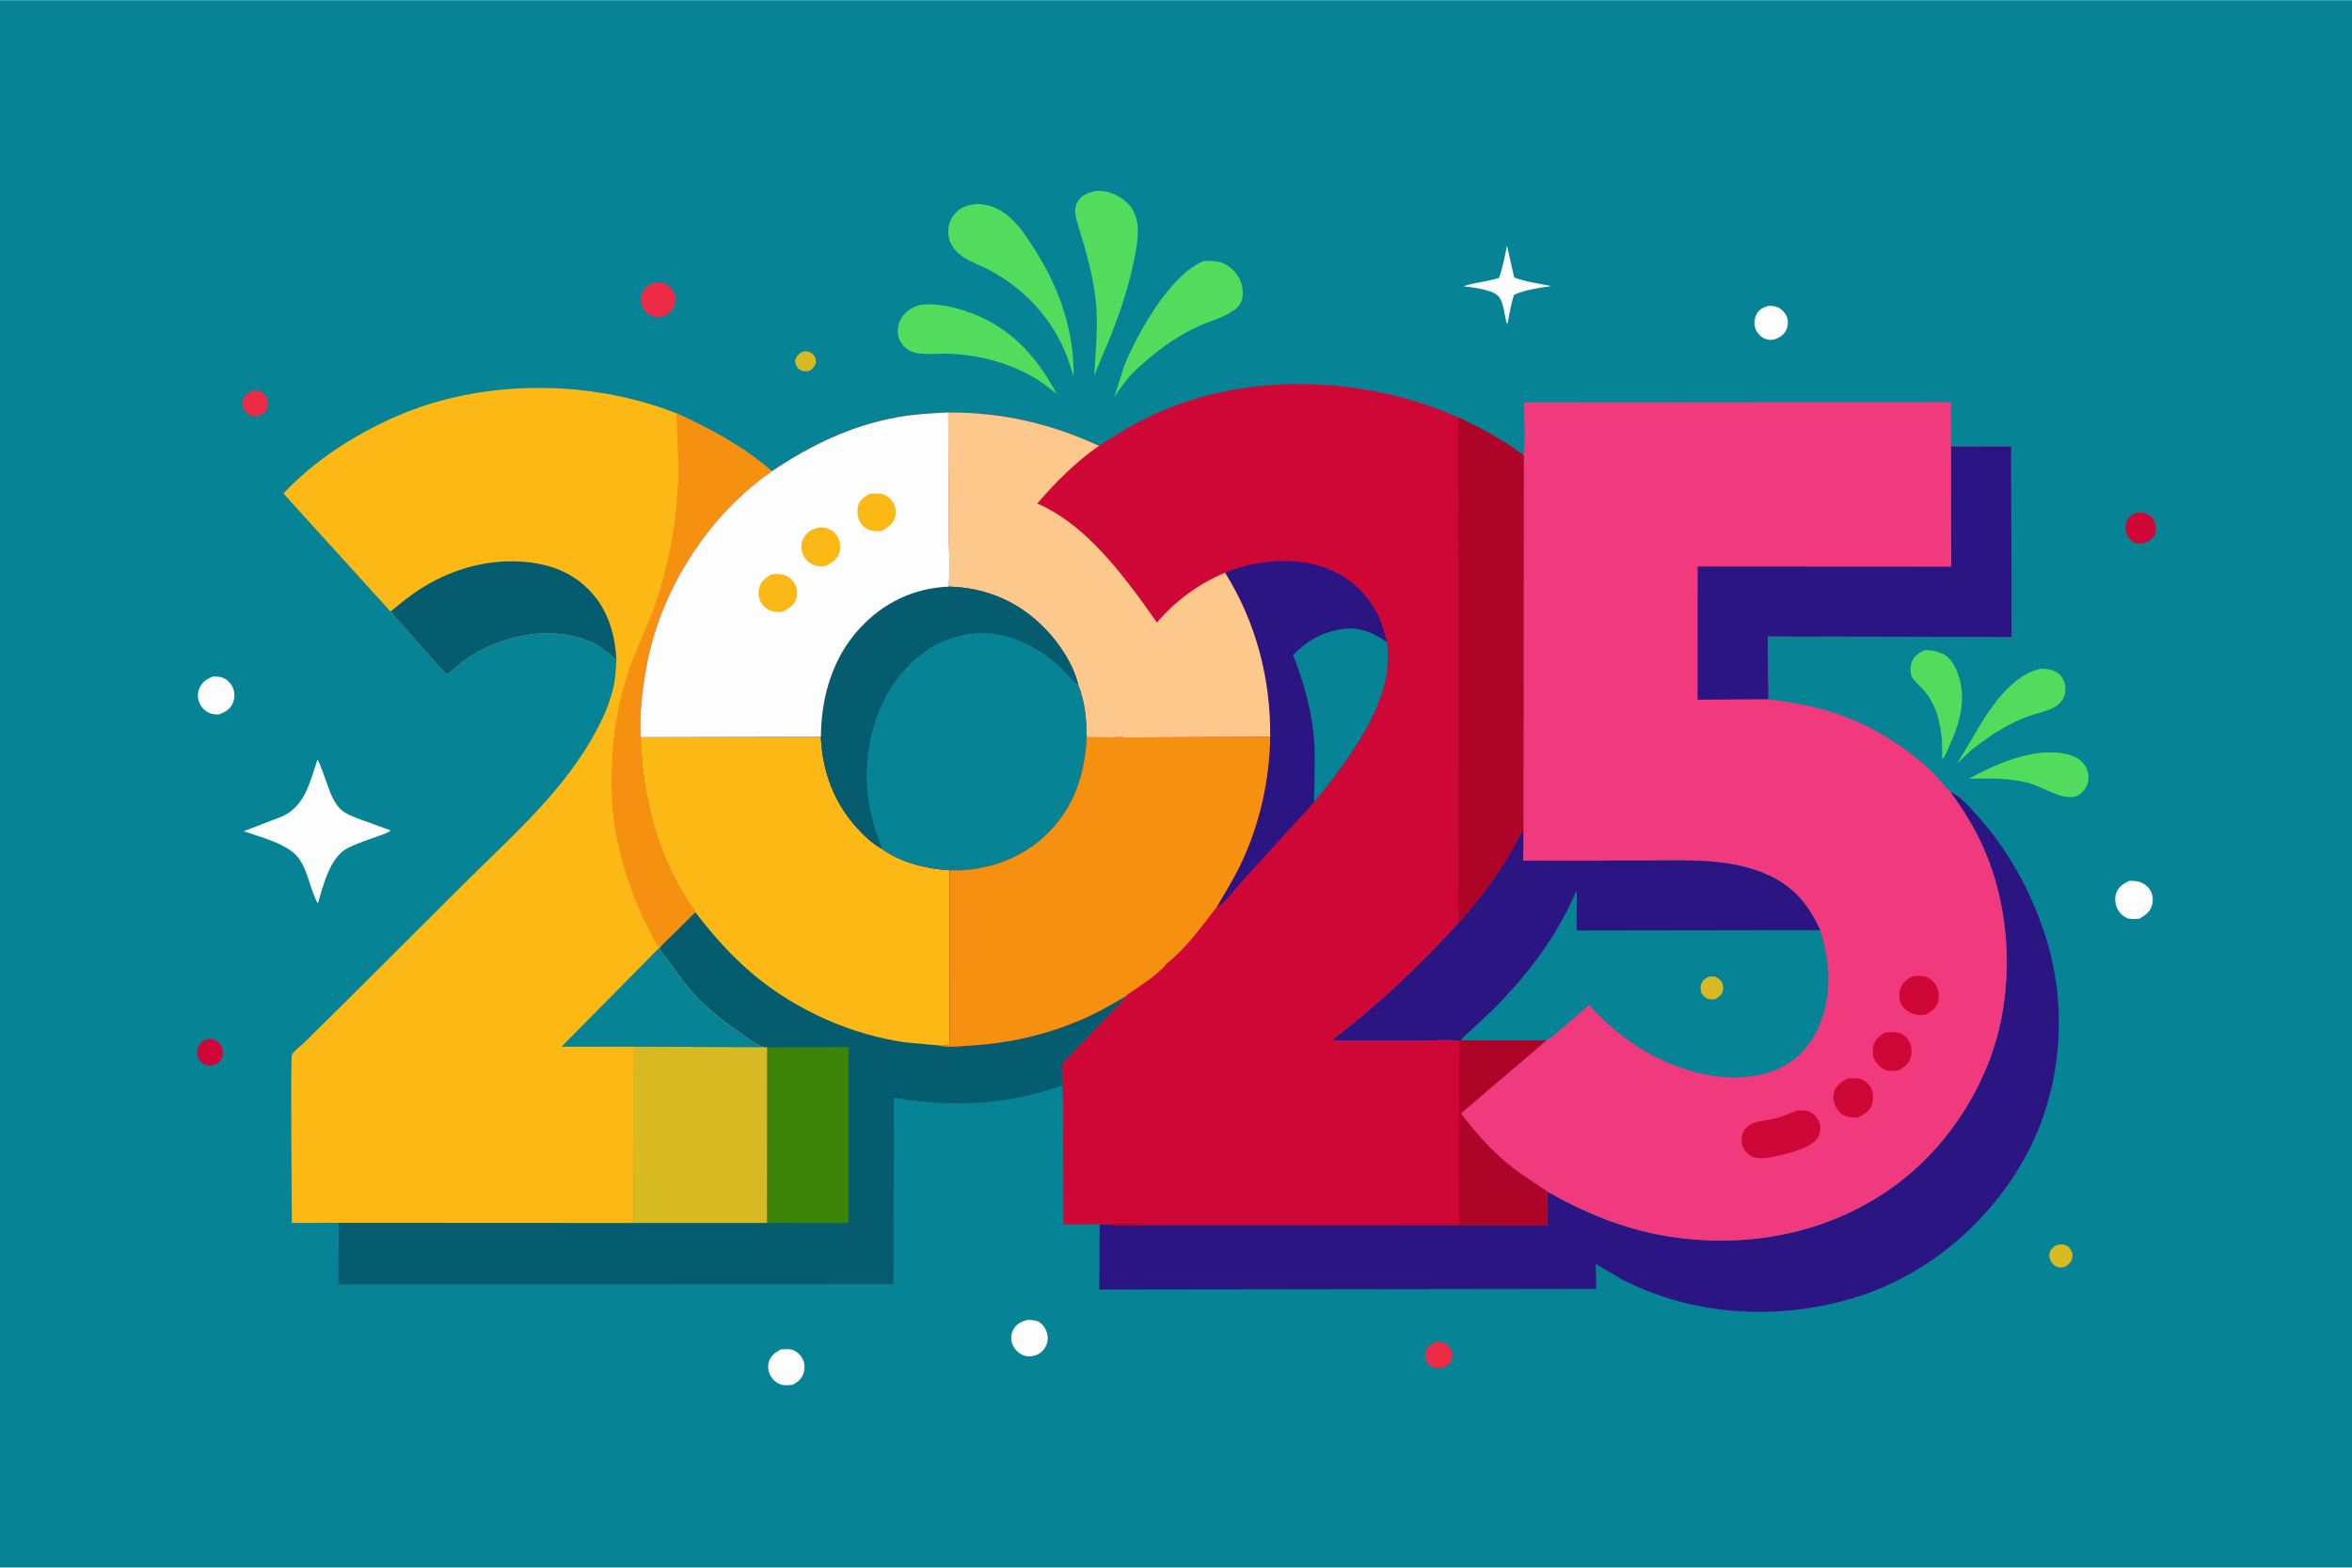
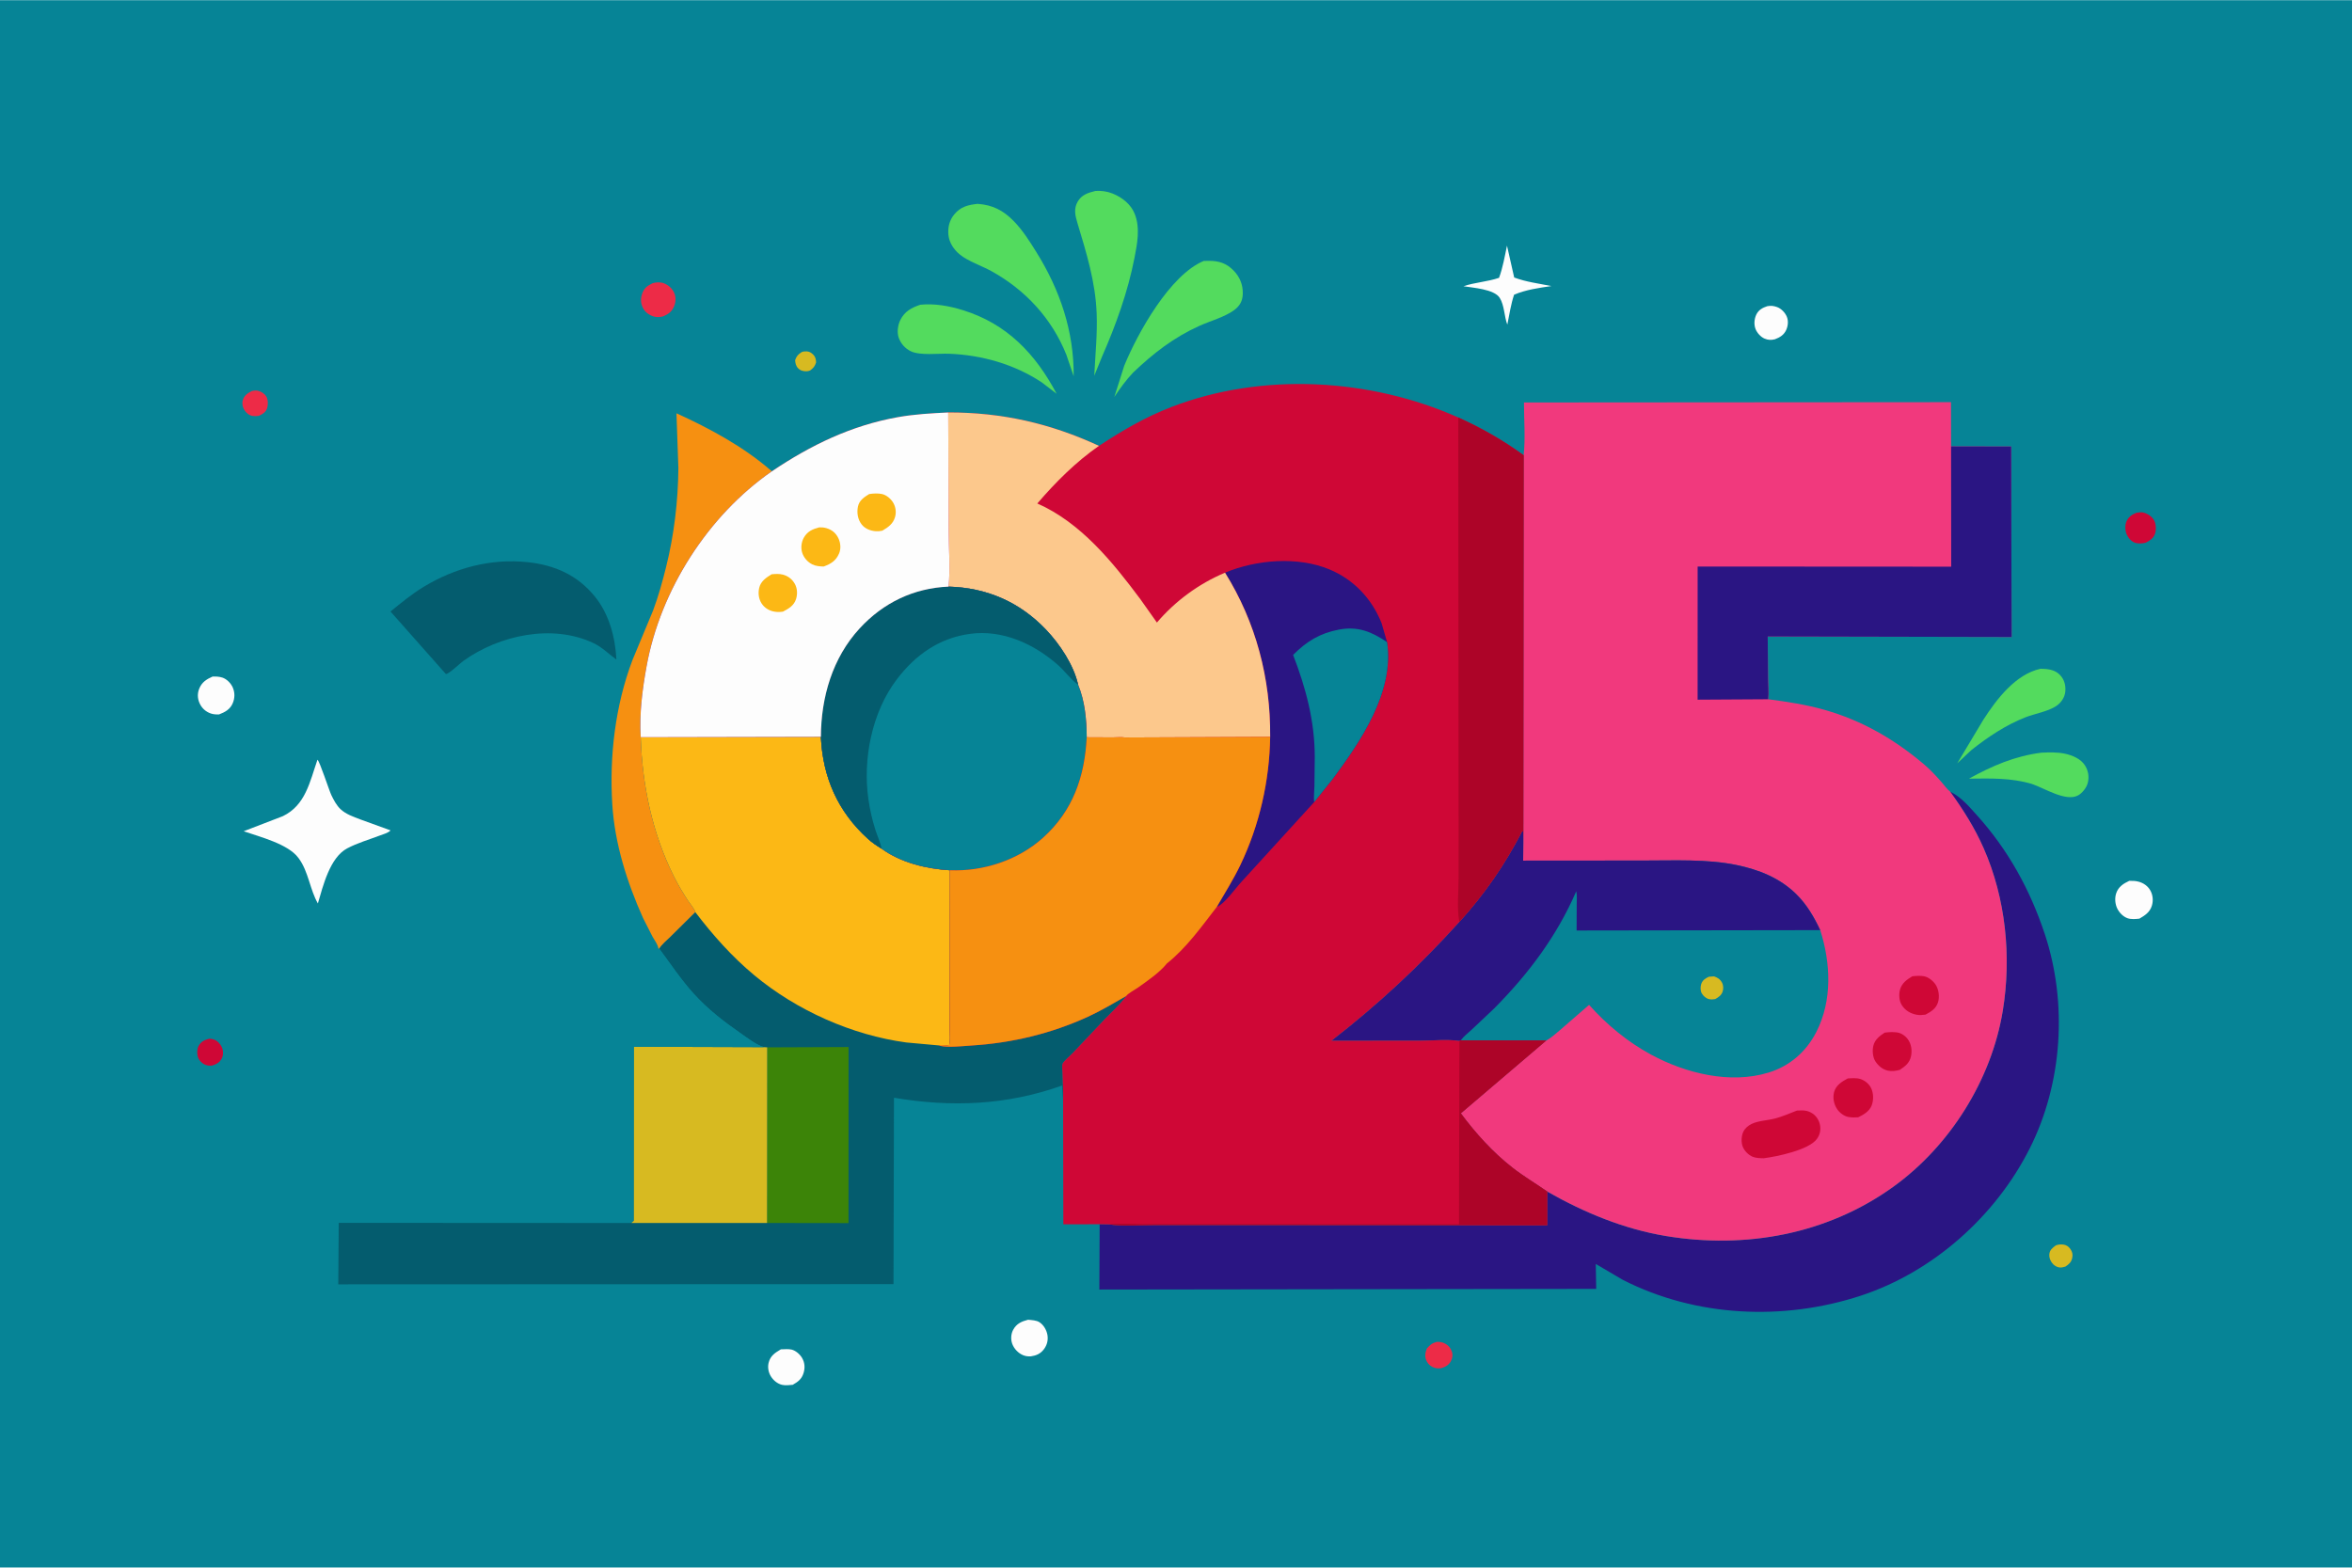
<svg xmlns="http://www.w3.org/2000/svg" version="1.1" style="display: block;" viewBox="0 0 2048 1365" width="1536" height="1024">
  <path transform="translate(0,0)" fill="rgb(6,132,150)" d="M -0 -0 L 2048 0 L 2048 1365 L -0 1365 L -0 -0 z" />
  <path transform="translate(0,0)" fill="rgb(215,186,33)" d="M 698.014 306.5 C 698.843 306.185 699.072 306.053 700.072 305.936 C 703.328 305.556 705.622 306.211 707.982 308.5 C 709.999 310.457 710.546 312.802 710.608 315.5 C 709.466 318.938 708.299 320.364 705.388 322.5 C 704.457 322.795 703.484 323.152 702.493 323.181 C 699.511 323.267 697.019 322.687 694.9 320.5 C 693.035 318.576 692.513 316.066 692.353 313.5 C 693.602 309.939 694.899 308.587 698.014 306.5 z" />
  <path transform="translate(0,0)" fill="rgb(215,186,33)" d="M 1790.05 1084.5 C 1792.32 1083.62 1794.58 1083.44 1797 1083.81 C 1799.45 1084.2 1801.29 1085.57 1802.72 1087.56 C 1804.52 1090.08 1805.01 1092.43 1804.38 1095.38 C 1803.6 1099.12 1801.54 1100.86 1798.5 1102.92 C 1797.07 1103.32 1795.49 1103.78 1794 1103.75 C 1791.8 1103.72 1789.46 1102.51 1787.92 1101 C 1785.72 1098.87 1784.27 1095.61 1784.44 1092.52 C 1784.67 1088.4 1787.16 1086.76 1790.05 1084.5 z" />
  <path transform="translate(0,0)" fill="rgb(237,43,71)" d="M 219.024 340.5 C 220.871 340.025 222.566 339.724 224.467 340.109 C 227.296 340.683 230.295 342.594 231.817 345.078 C 233.469 347.773 233.576 352.174 232.652 355.151 C 231.489 358.899 228.797 360.366 225.5 361.964 C 223.771 362.297 221.922 362.346 220.173 362.124 C 217.071 361.732 214.506 359.618 212.853 357.044 C 211.286 354.604 210.582 351.311 211.388 348.487 C 212.61 344.198 215.385 342.476 219.024 340.5 z" />
  <path transform="translate(0,0)" fill="rgb(207,7,54)" d="M 182.057 904.5 C 183.42 904.474 184.689 904.688 185.996 905.092 C 189.176 906.074 191.82 908.879 193.176 911.859 C 194.451 914.662 194.535 918.815 193.161 921.563 C 191.317 925.251 188.23 926.789 184.5 927.919 C 182.399 928.017 180.499 927.902 178.527 927.075 C 175.768 925.916 173.085 923.087 172.251 920.188 C 171.448 917.394 171.513 913.387 172.907 910.809 C 174.976 906.981 178.034 905.576 182.057 904.5 z" />
  <path transform="translate(0,0)" fill="rgb(237,43,71)" d="M 1251.05 1168.5 C 1253.09 1168.39 1255.32 1168.66 1257.19 1169.48 C 1260.74 1171.03 1263.02 1173.48 1264.24 1177.16 C 1265.2 1180.05 1264.7 1182.69 1263.31 1185.36 C 1261.5 1188.83 1258.2 1190.51 1254.58 1191.5 C 1252.67 1191.67 1251.12 1191.62 1249.25 1191.1 C 1246.21 1190.25 1243.8 1188.3 1242.35 1185.48 C 1240.35 1181.6 1240.96 1178.27 1242.37 1174.34 C 1245.18 1171.15 1246.81 1169.64 1251.05 1168.5 z" />
  <path transform="translate(0,0)" fill="rgb(207,7,54)" d="M 1860.03 446.5 C 1862 446.152 1864.23 445.71 1866.22 446.2 C 1870.07 447.153 1873.91 449.66 1875.79 453.207 C 1877.44 456.336 1877.59 461.675 1876.38 464.965 C 1874.94 468.875 1871.82 470.725 1868.33 472.5 C 1865.73 473.207 1862.13 473.382 1859.5 472.662 C 1856.15 471.747 1853.34 468.592 1851.94 465.516 C 1850.41 462.157 1850.15 457.418 1851.62 453.978 C 1853.32 449.988 1856.27 448.144 1860.03 446.5 z" />
  <path transform="translate(0,0)" fill="rgb(253,253,253)" d="M 1538.88 266.5 C 1541.97 265.89 1544.56 266.21 1547.53 267.319 C 1551.09 268.647 1554.45 272.197 1555.89 275.702 C 1557.37 279.324 1556.92 283.709 1555.32 287.233 C 1553.35 291.566 1549.79 293.735 1545.5 295.312 C 1542.29 296.107 1539.59 296.051 1536.5 294.735 C 1533.16 293.31 1529.99 289.805 1528.65 286.405 C 1527.09 282.428 1527.51 277.458 1529.37 273.678 C 1531.35 269.67 1534.81 267.815 1538.88 266.5 z" />
  <path transform="translate(0,0)" fill="rgb(237,43,71)" d="M 568.228 246.5 C 571.084 245.616 574.948 245.419 577.82 246.468 C 581.813 247.926 585.309 250.958 587.042 254.886 C 588.628 258.48 588.519 262.753 587.055 266.362 C 585.065 271.264 582.137 273.319 577.5 275.348 C 574.896 276.011 572.163 276.276 569.548 275.565 C 565.472 274.457 561.725 271.822 559.828 268 C 557.721 263.755 557.703 259.788 559.259 255.341 C 560.945 250.523 563.925 248.607 568.228 246.5 z" />
  <path transform="translate(0,0)" fill="rgb(253,253,253)" d="M 679.954 1174.99 C 682.977 1175 686.334 1174.51 689.287 1175.22 C 692.833 1176.08 696.494 1179.27 698.32 1182.36 C 700.805 1186.56 701.115 1191.13 699.671 1195.74 C 698.042 1200.95 694.799 1203.33 690.258 1205.89 C 687.287 1206.15 683.987 1206.6 681.054 1205.94 C 677.019 1205.04 673.549 1202.13 671.344 1198.69 C 669.146 1195.27 668.299 1190.79 669.25 1186.81 C 670.735 1180.59 674.857 1178.02 679.954 1174.99 z" />
  <path transform="translate(0,0)" fill="rgb(253,253,253)" d="M 895.185 1149.23 C 898.39 1149.53 902.415 1149.64 905.176 1151.44 C 908.804 1153.8 911.341 1158.33 912.059 1162.5 C 912.826 1166.94 911.712 1171.31 909.001 1174.89 C 905.966 1178.89 902.368 1180.42 897.5 1181.13 C 895.115 1181.23 892.972 1180.99 890.751 1180.05 C 886.588 1178.28 883.073 1174.58 881.466 1170.37 C 879.988 1166.5 880.231 1161.67 882.209 1158 C 885.136 1152.57 889.553 1150.68 895.185 1149.23 z" />
  <path transform="translate(0,0)" fill="rgb(253,253,253)" d="M 185.077 589.075 C 187.93 588.975 190.751 589.058 193.5 589.923 C 197.462 591.17 201.081 594.887 202.711 598.677 C 204.592 603.051 204.528 607.767 202.713 612.141 C 200.412 617.685 196.06 619.978 190.759 622.041 C 188.217 622.1 185.909 622.035 183.484 621.194 C 179.016 619.645 175.594 616.448 173.703 612.11 C 171.942 608.069 171.819 603.762 173.453 599.666 C 175.712 594.006 179.717 591.45 185.077 589.075 z" />
  <path transform="translate(0,0)" fill="rgb(253,253,253)" d="M 1854.02 766.995 C 1856.72 766.922 1859.26 766.969 1861.9 767.631 C 1866.31 768.739 1870.2 771.383 1872.44 775.422 C 1874.67 779.43 1875.06 784.312 1873.72 788.667 C 1872 794.303 1867.71 797.113 1862.9 799.9 C 1859.72 800.25 1855.6 800.639 1852.5 799.51 C 1848.73 798.135 1845.53 794.851 1843.71 791.307 C 1841.68 787.334 1841.25 782.023 1842.68 777.783 C 1844.56 772.2 1848.93 769.349 1854.02 766.995 z" />
  <path transform="translate(0,0)" fill="rgb(253,253,253)" d="M 1312.21 213.774 L 1318.48 241.519 C 1328.89 245.431 1340.01 246.778 1350.87 248.968 C 1340.03 250.56 1328.48 252.15 1318.37 256.526 C 1315.6 264.941 1314.24 273.902 1312.5 282.58 C 1309.74 275.378 1309.99 265.717 1305.86 259.214 C 1301.03 251.615 1282.42 250.465 1274.32 249.127 C 1284.25 245.722 1295.15 245.277 1305.3 241.797 C 1308.58 232.918 1310.26 223.031 1312.21 213.774 z" />
-   <path transform="translate(0,0)" fill="rgb(83,219,94)" d="M 1676.09 566.028 C 1681.61 566.138 1685.93 566.718 1691.02 568.935 C 1698.26 572.089 1702.48 579.961 1704.98 587.016 C 1713.92 612.231 1704.03 635.968 1693.25 658.605 L 1691.84 660.5 L 1691.09 660.5 C 1691.7 640.866 1689.53 619.504 1677.11 603.32 C 1673.44 598.537 1667.1 593.892 1664.47 588.576 C 1663.17 585.943 1663.47 579.629 1664.42 576.933 C 1666.53 570.933 1670.68 568.516 1676.09 566.028 z" />
  <path transform="translate(0,0)" fill="rgb(83,219,94)" d="M 1777.51 655.364 C 1784.41 655.051 1791.12 654.805 1797.94 656.227 C 1804.46 657.584 1811.89 660.678 1815.56 666.554 C 1818.41 671.114 1819.22 676.278 1817.98 681.5 C 1816.98 685.725 1813.11 690.679 1809.27 692.673 C 1798.59 698.213 1780 686.17 1769.25 682.583 C 1751.04 677.178 1733.25 677.781 1714.48 677.98 C 1734.55 666.857 1754.57 658.252 1777.51 655.364 z" />
  <path transform="translate(0,0)" fill="rgb(83,219,94)" d="M 1776.8 582.274 L 1780.9 582.441 C 1786.56 582.932 1791.25 584.369 1794.87 589 C 1797.87 592.828 1798.82 597.549 1798.34 602.301 C 1797.82 607.375 1794.63 611.982 1790.4 614.769 C 1783.11 619.563 1772.02 621.295 1763.75 624.516 C 1746.65 631.183 1730.97 641.68 1716.65 653.029 L 1704.27 664.627 L 1726.97 626.717 C 1738.48 608.835 1755.05 586.976 1776.8 582.274 z" />
  <path transform="translate(0,0)" fill="rgb(83,219,94)" d="M 801.402 265.216 C 814.118 264.04 826.374 266.217 838.5 269.983 C 876.924 281.918 901.705 308.095 920.057 342.767 L 907.048 332.81 C 883.233 317.027 854.693 308.971 826.253 307.904 C 817.217 307.565 801.007 309.666 793.009 305.715 C 788.165 303.323 784.362 299.12 782.565 294.001 C 780.901 289.259 781.782 282.87 783.98 278.484 C 787.759 270.94 793.765 267.804 801.402 265.216 z" />
  <path transform="translate(0,0)" fill="rgb(83,219,94)" d="M 1048.14 227.084 L 1052.79 227.01 C 1061.49 226.999 1067.9 229.108 1074.09 235.395 C 1079.59 240.985 1082.39 247.935 1082.15 255.795 C 1081.97 262.137 1079.46 266.429 1074.35 270.131 C 1066.24 276.007 1053.7 279.422 1044.51 283.567 C 1021.95 293.753 1004.38 307.42 986.589 324.388 C 980.469 330.826 975.194 338.198 970.283 345.583 L 978.896 318.418 C 990.803 289.465 1018.74 239.334 1048.14 227.084 z" />
  <path transform="translate(0,0)" fill="rgb(253,253,253)" d="M 276.425 661.5 C 278.239 662.472 286.602 688.256 288.43 692.095 C 290.507 696.456 292.947 701.183 296.5 704.54 C 301.135 708.919 307.693 711.174 313.543 713.407 L 340.074 723.029 C 338.195 725.219 333.228 726.55 330.471 727.597 C 321.181 731.122 311.132 734.029 302.346 738.675 C 287.226 746.671 281.309 771.327 276.789 786.667 C 269.861 774.647 268.623 759.031 260.277 747.612 L 259.827 747.006 C 250.875 734.79 226.095 728.653 212.175 723.783 L 246.246 710.668 C 266.045 701.152 269.766 680.703 276.425 661.5 z" />
  <path transform="translate(0,0)" fill="rgb(83,219,94)" d="M 953.854 166.135 C 958.605 165.735 964.206 166.543 968.643 168.323 C 976.968 171.664 984.641 177.571 988.044 186.08 C 992.972 198.401 990.265 212.076 987.806 224.653 C 982.09 253.891 971.648 283.024 959.667 310.26 L 952.822 327.108 C 953.73 308.886 955.628 290.75 954.904 272.466 C 953.823 245.194 945.955 219.916 938.156 194.035 C 936.223 187.623 934.816 181.66 938.355 175.5 C 941.835 169.443 947.484 167.687 953.854 166.135 z" />
  <path transform="translate(0,0)" fill="rgb(83,219,94)" d="M 851.297 177.369 C 864.417 178.351 873.542 183.008 882.773 192.458 C 890.541 200.41 896.586 210.042 902.44 219.433 C 923.029 252.463 935.216 288.458 934.91 327.569 L 928.517 308.747 C 915.864 277.193 892.802 252.25 863.187 235.929 C 854.637 231.217 843.145 227.522 835.69 221.436 C 830.576 217.261 826.525 211.181 825.851 204.5 C 825.192 197.97 826.655 191.759 830.859 186.641 C 836.466 179.814 842.898 178.283 851.297 177.369 z" />
  <path transform="translate(0,0)" fill="rgb(42,21,131)" d="M 1698.07 689.266 C 1707.68 694.074 1714.04 701.684 1721.12 709.521 C 1748.5 739.822 1767.63 774.531 1780.47 813.224 C 1800.46 873.489 1795.96 943.374 1767.34 1000.12 C 1737.64 1059.01 1683.17 1107.66 1620.19 1128.3 C 1552.81 1150.38 1476.81 1146.96 1413.16 1114.54 L 1389.52 1100.65 L 1389.89 1122.35 L 957.257 1122.93 L 957.521 1066.05 L 965.766 1066.2 C 977.881 1067.88 991.752 1066.74 1004.09 1066.78 L 1085.85 1066.75 L 1347.22 1066.93 L 1347.24 1037.57 C 1379.18 1055.79 1413.99 1070.23 1450.46 1076.28 C 1519.75 1087.77 1590.83 1074.94 1648.4 1033.54 C 1697.86 997.974 1734.1 940.285 1743.95 879.98 C 1751.63 832.931 1746.5 782.138 1727.17 738.369 C 1719.26 720.46 1709.46 705.071 1698.07 689.266 z" />
  <path transform="translate(0,0)" fill="rgb(4,92,110)" d="M 714.791 641.556 C 716.462 676.875 729.503 706.624 755.819 730.442 C 759.447 733.725 763.453 736.398 767.623 738.937 C 784.595 751.27 806.542 756.459 827.153 757.766 L 827.069 866.552 L 827.019 897.085 C 827.012 900.912 827.667 906.356 826.5 909.907 C 823.816 910.693 819.305 909.458 817.348 910.309 L 818.537 910.71 C 826.742 912.299 838.117 910.875 846.487 910.345 C 881.453 908.131 915.379 899.965 947.255 885.364 C 958.787 880.082 969.668 873.561 980.661 867.267 L 980.138 867.985 C 974.936 874.933 968.092 881.077 962.054 887.342 L 934.019 917.002 C 932.236 918.887 925.978 924.212 925.201 926.325 C 924.564 928.056 925.098 932.485 925.156 934.464 C 925.388 942.396 925.965 950.349 925.678 958.284 L 924.847 945.238 C 876.532 962.423 828.714 964.379 778.424 955.877 L 778.012 1118.21 L 294.551 1118.4 L 294.958 1064.83 L 549.746 1064.96 L 551.965 1063 L 552.068 911.467 L 665.365 911.828 C 658.944 910.184 650.981 903.999 645.517 900.204 C 630.285 889.625 616.277 878.841 603.789 865.008 C 592.723 852.75 583.793 839.193 573.993 825.995 C 576.167 822.274 580.694 818.672 583.802 815.585 L 605.406 794.194 C 604.642 791.286 600.596 786.681 598.835 783.944 C 594.557 777.293 590.465 770.531 586.92 763.459 C 567.978 725.673 559.255 683.941 557.901 641.892 L 714.791 641.556 z" />
  <path transform="translate(0,0)" fill="rgb(60,132,8)" d="M 668.027 912.006 L 738.88 911.726 L 738.837 1065.05 L 667.917 1064.95 L 668.027 912.006 z" />
  <path transform="translate(0,0)" fill="rgb(215,186,33)" d="M 552.068 911.467 L 665.365 911.828 L 668.027 912.006 L 667.917 1064.95 L 549.746 1064.96 L 551.965 1063 L 552.068 911.467 z" />
  <path transform="translate(0,0)" fill="rgb(252,184,21)" d="M 714.791 641.556 C 716.462 676.875 729.503 706.624 755.819 730.442 C 759.447 733.725 763.453 736.398 767.623 738.937 C 784.595 751.27 806.542 756.459 827.153 757.766 L 827.069 866.552 L 827.019 897.085 C 827.012 900.912 827.667 906.356 826.5 909.907 C 823.816 910.693 819.305 909.458 817.348 910.309 L 789.183 907.749 C 741.777 901.361 693.683 879.82 656.949 849.316 C 637.346 833.037 620.827 814.38 605.406 794.194 C 604.642 791.286 600.596 786.681 598.835 783.944 C 594.557 777.293 590.465 770.531 586.92 763.459 C 567.978 725.673 559.255 683.941 557.901 641.892 L 714.791 641.556 z" />
-   <path transform="translate(0,0)" fill="rgb(252,184,21)" d="M 340.033 532.411 L 246.788 429.649 C 274.046 400.582 309.241 378.047 345.627 362.209 C 420.212 329.744 513.634 330.083 589.033 359.79 C 618.216 373.066 647.84 389.062 672.086 410.303 C 616.531 448.81 575.097 513.634 563.013 580.133 C 559.336 600.367 556.628 621.287 557.901 641.892 C 559.255 683.941 567.978 725.673 586.92 763.459 C 590.465 770.531 594.557 777.293 598.835 783.944 C 600.596 786.681 604.642 791.286 605.406 794.194 L 583.802 815.585 C 580.694 818.672 576.167 822.274 573.993 825.995 C 583.793 839.193 592.723 852.75 603.789 865.008 C 616.277 878.841 630.285 889.625 645.517 900.204 C 650.981 903.999 658.944 910.184 665.365 911.828 L 552.068 911.467 L 551.965 1063 L 549.746 1064.96 L 294.958 1064.83 L 254.136 1064.93 C 254.063 1048.98 252.955 920.601 254.135 918.351 C 255.669 915.428 261.817 910.844 264.327 908.387 L 299.481 873.728 L 403.126 770.384 C 441.988 731.548 484.617 694.698 513.026 647.07 C 522.32 631.488 530.072 615.983 534.169 598.177 C 535.978 590.313 536.283 582.252 536.721 574.221 C 529.903 569.414 524.769 563.783 517.03 560.065 C 481.151 542.825 434.549 553.029 403.407 575.479 C 400.485 577.585 390.891 586.865 388.252 586.882 L 340.033 532.411 z" />
  <path transform="translate(0,0)" fill="rgb(6,132,150)" d="M 573.993 825.995 C 583.793 839.193 592.723 852.75 603.789 865.008 C 616.277 878.841 630.285 889.625 645.517 900.204 C 650.981 903.999 658.944 910.184 665.365 911.828 L 552.068 911.467 L 488.937 911.429 L 573.335 826.005 L 573.993 825.995 z" />
  <path transform="translate(0,0)" fill="rgb(4,92,110)" d="M 340.033 532.411 C 349.341 524.823 358.551 517.206 368.839 510.955 C 396.101 494.392 427.622 486.026 459.5 489.437 C 483.094 491.962 502.945 500.753 518.099 519.503 C 530.396 534.719 535.788 555.013 536.721 574.221 C 529.903 569.414 524.769 563.783 517.03 560.065 C 481.151 542.825 434.549 553.029 403.407 575.479 C 400.485 577.585 390.891 586.865 388.252 586.882 L 340.033 532.411 z" />
  <path transform="translate(0,0)" fill="rgb(246,144,17)" d="M 589.033 359.79 C 618.216 373.066 647.84 389.062 672.086 410.303 C 616.531 448.81 575.097 513.634 563.013 580.133 C 559.336 600.367 556.628 621.287 557.901 641.892 C 559.255 683.941 567.978 725.673 586.92 763.459 C 590.465 770.531 594.557 777.293 598.835 783.944 C 600.596 786.681 604.642 791.286 605.406 794.194 L 583.802 815.585 C 580.694 818.672 576.167 822.274 573.993 825.995 L 573.335 826.005 C 572.88 822.487 569.994 818.762 568.222 815.662 L 559.93 799.357 C 546.036 768.457 535.26 734.484 533.158 700.5 C 530.543 658.222 535.7 614.428 550.726 574.667 L 568.617 531.663 C 573.264 519.342 576.818 506.404 580.001 493.632 C 586.945 465.768 590.476 436.208 590.702 407.5 L 589.033 359.79 z" />
  <path transform="translate(0,0)" fill="rgb(241,57,125)" d="M 1326.7 396.309 C 1328.36 381.647 1326.98 365.2 1326.99 350.35 L 1698.83 350.082 L 1698.91 388.647 L 1751.22 388.755 L 1751.6 554.591 L 1539.23 554.146 L 1539.54 590.95 C 1539.59 596.653 1540.3 603.206 1539.63 608.827 C 1556.06 610.957 1572.69 613.492 1588.65 618.04 C 1621.29 627.342 1649.27 643.487 1675.09 665.308 C 1680.78 670.111 1685.69 675.442 1690.61 681.006 C 1692.95 683.657 1695.32 687.147 1698.07 689.266 C 1709.46 705.071 1719.26 720.46 1727.17 738.369 C 1746.5 782.138 1751.63 832.931 1743.95 879.98 C 1734.1 940.285 1697.86 997.974 1648.4 1033.54 C 1590.83 1074.94 1519.75 1087.77 1450.46 1076.28 C 1413.99 1070.23 1379.18 1055.79 1347.24 1037.57 C 1337.2 1030.59 1326.76 1024.41 1317.08 1016.87 C 1299.87 1003.46 1284.93 986.893 1271.98 969.447 L 1346.43 905.986 L 1271.96 905.914 L 1270.79 906.42 C 1260.41 904.798 1247.63 906.166 1237.03 906.177 L 1159.27 906.266 C 1199.85 874.823 1236.33 840.862 1270.72 802.741 C 1292.83 778.327 1310.14 753.186 1325.29 724 L 1326.28 724 L 1326.42 733.357 L 1326.7 396.309 z" />
  <path transform="translate(0,0)" fill="rgb(207,7,54)" d="M 1641.05 899.2 C 1644.52 898.711 1648.18 898.529 1651.66 898.968 C 1655.47 899.45 1658.96 901.861 1661.22 904.899 C 1664.3 909.048 1665.08 914.691 1664.03 919.658 C 1662.77 925.639 1658.98 928.441 1654.22 931.611 C 1650.66 932.508 1647.57 933.02 1643.92 932.275 C 1639.35 931.341 1635.38 927.98 1632.92 924.08 C 1630.62 920.448 1630.17 914.473 1631.27 910.375 C 1632.69 905.06 1636.7 902.055 1641.05 899.2 z" />
  <path transform="translate(0,0)" fill="rgb(207,7,54)" d="M 1665.17 850.096 C 1668.3 849.75 1672.4 849.441 1675.5 850.111 C 1679.47 850.97 1683.47 854.263 1685.6 857.647 C 1688.22 861.811 1689.01 868.026 1687.51 872.773 C 1685.76 878.339 1681.45 880.919 1676.66 883.496 C 1674.04 883.827 1671.59 884.088 1668.96 883.603 C 1663.54 882.603 1658.74 879.777 1655.85 874.983 C 1653.64 871.334 1653.3 865.865 1654.43 861.762 C 1656.01 856.051 1660.38 852.932 1665.17 850.096 z" />
  <path transform="translate(0,0)" fill="rgb(207,7,54)" d="M 1608.93 939.065 C 1612.52 938.906 1616.56 938.465 1620.02 939.598 C 1623.82 940.841 1627.52 943.843 1629.28 947.495 C 1631.41 951.921 1631.52 957.917 1629.79 962.5 C 1627.83 967.699 1622.7 970.665 1617.99 972.922 C 1615.21 973.138 1612.3 973.105 1609.54 972.632 C 1605.83 971.996 1601.87 969.036 1599.76 965.909 C 1596.84 961.567 1595.7 956.087 1597.02 951 C 1598.56 945.018 1603.87 941.762 1608.93 939.065 z" />
  <path transform="translate(0,0)" fill="rgb(207,7,54)" d="M 1564.67 967.057 C 1569.9 966.789 1573.84 966.592 1578.41 969.714 C 1581.92 972.117 1584.27 976.123 1584.88 980.32 C 1585.49 984.549 1584.51 988.517 1581.93 991.927 C 1574.75 1001.45 1547.28 1007.1 1535.76 1008.59 C 1532.66 1008.52 1528.99 1008.48 1526.1 1007.27 C 1522.44 1005.75 1518.96 1002.19 1517.5 998.538 C 1516.01 994.805 1516.24 989.111 1518 985.5 C 1519.49 982.431 1522.09 980.225 1525.12 978.737 C 1531.05 975.824 1539.13 975.676 1545.57 973.966 C 1552.07 972.242 1558.42 969.509 1564.67 967.057 z" />
  <path transform="translate(0,0)" fill="rgb(42,21,131)" d="M 1698.91 388.647 L 1751.22 388.755 L 1751.6 554.591 L 1539.23 554.146 L 1539.54 590.95 C 1539.59 596.653 1540.3 603.206 1539.63 608.827 L 1478.19 609.194 L 1478.22 493.237 L 1699.01 493.365 L 1698.91 388.647 z" />
  <path transform="translate(0,0)" fill="rgb(6,132,150)" d="M 1270.72 802.741 C 1292.83 778.327 1310.14 753.186 1325.29 724 L 1326.28 724 L 1326.42 733.357 L 1326.28 749.375 L 1431.5 749.294 C 1457.81 749.347 1486.13 747.847 1512 753.175 C 1531.41 757.173 1549.7 764.415 1564.02 778.5 C 1573.25 787.57 1579.51 798.33 1584.96 809.906 C 1594.15 838.67 1595.63 871.192 1581.5 898.722 C 1572.71 915.855 1558.45 928.283 1540 933.955 C 1506.42 944.277 1467.69 934.564 1437.6 918.307 C 1417.52 907.454 1398.79 892.069 1383.7 875.006 L 1358.04 897.244 C 1354.47 900.16 1350.55 903.924 1346.43 905.986 L 1271.96 905.914 L 1270.79 906.42 C 1260.41 904.798 1247.63 906.166 1237.03 906.177 L 1159.27 906.266 C 1199.85 874.823 1236.33 840.862 1270.72 802.741 z" />
  <path transform="translate(0,0)" fill="rgb(215,186,33)" d="M 1487.97 850.5 L 1492.5 850.165 C 1495.64 851.324 1497.68 852.502 1499.37 855.5 C 1500.67 857.811 1500.81 861.013 1499.95 863.5 C 1498.83 866.707 1496.32 868.395 1493.5 869.972 C 1491.65 870.275 1489.86 870.435 1488.01 869.96 C 1485.45 869.301 1483.01 867.182 1481.76 864.857 C 1480.58 862.65 1480.56 859.343 1481.29 857 C 1482.38 853.532 1484.86 851.954 1487.97 850.5 z" />
  <path transform="translate(0,0)" fill="rgb(42,21,131)" d="M 1270.72 802.741 C 1292.83 778.327 1310.14 753.186 1325.29 724 L 1326.28 724 L 1326.42 733.357 L 1326.28 749.375 L 1431.5 749.294 C 1457.81 749.347 1486.13 747.847 1512 753.175 C 1531.41 757.173 1549.7 764.415 1564.02 778.5 C 1573.25 787.57 1579.51 798.33 1584.96 809.906 L 1372.83 810.227 L 1372.92 787.602 C 1372.93 783.888 1373.36 779.64 1372.53 776.026 C 1355.63 815.159 1330.82 848.121 1300.87 878.285 L 1281.41 896.644 C 1278.3 899.522 1274.4 902.465 1271.96 905.914 L 1270.79 906.42 C 1260.41 904.798 1247.63 906.166 1237.03 906.177 L 1159.27 906.266 C 1199.85 874.823 1236.33 840.862 1270.72 802.741 z" />
  <path transform="translate(0,0)" fill="rgb(207,7,54)" d="M 956.924 388.142 C 977.468 374.676 997.317 363.008 1020.39 354.143 C 1099.22 323.849 1193.02 329.168 1269.8 363.424 C 1290.25 372.694 1308.51 383.112 1326.7 396.309 L 1326.42 733.357 L 1326.28 724 L 1325.29 724 C 1310.14 753.186 1292.83 778.327 1270.72 802.741 C 1236.33 840.862 1199.85 874.823 1159.27 906.266 L 1237.03 906.177 C 1247.63 906.166 1260.41 904.798 1270.79 906.42 L 1271.96 905.914 L 1346.43 905.986 L 1271.98 969.447 C 1284.93 986.893 1299.87 1003.46 1317.08 1016.87 C 1326.76 1024.41 1337.2 1030.59 1347.24 1037.57 L 1347.22 1066.93 L 1085.85 1066.75 L 1004.09 1066.78 C 991.752 1066.74 977.881 1067.88 965.766 1066.2 L 957.521 1066.05 L 925.897 1066.13 L 925.678 958.284 C 925.965 950.349 925.388 942.396 925.156 934.464 C 925.098 932.485 924.564 928.056 925.201 926.325 C 925.978 924.212 932.236 918.887 934.019 917.002 L 962.054 887.342 C 968.092 881.077 974.936 874.933 980.138 867.985 L 980.661 867.267 C 969.668 873.561 958.787 880.082 947.255 885.364 C 915.379 899.965 881.453 908.131 846.487 910.345 C 838.117 910.875 826.742 912.299 818.537 910.71 L 817.348 910.309 C 819.305 909.458 823.816 910.693 826.5 909.907 C 827.667 906.356 827.012 900.912 827.019 897.085 L 827.069 866.552 L 827.153 757.766 C 806.542 756.459 784.595 751.27 767.623 738.937 C 763.453 736.398 759.447 733.725 755.819 730.442 C 729.503 706.624 716.462 676.875 714.791 641.556 L 557.901 641.892 C 556.628 621.287 559.336 600.367 563.013 580.133 C 575.097 513.634 616.531 448.81 672.086 410.303 C 706.038 387.48 741.197 370.411 781.796 363.154 C 796.261 360.568 811.009 359.758 825.663 359.058 C 872.412 358.93 914.612 368.559 956.924 388.142 z" />
  <path transform="translate(0,0)" fill="rgb(173,4,40)" d="M 1271.96 905.914 L 1346.43 905.986 L 1271.98 969.447 C 1284.93 986.893 1299.87 1003.46 1317.08 1016.87 C 1326.76 1024.41 1337.2 1030.59 1347.24 1037.57 L 1347.22 1066.93 L 1085.85 1066.75 L 1004.09 1066.78 C 991.752 1066.74 977.881 1067.88 965.766 1066.2 C 975.753 1064.99 986.804 1065.93 996.927 1065.96 L 1056.96 1065.98 L 1270.41 1066.09 L 1270.79 906.42 L 1271.96 905.914 z" />
  <path transform="translate(0,0)" fill="rgb(42,21,131)" d="M 1066.71 498.603 C 1093.96 487.184 1129.96 484.215 1157.65 495.756 C 1178.8 504.569 1194.53 521.274 1202.99 542.5 L 1207.8 559.102 C 1214.22 602.381 1184.96 645.261 1160.37 678.362 L 1144.31 698.422 L 1080.9 767.951 C 1075.78 773.45 1066.15 787.234 1059.47 789.754 C 1066.52 777.569 1073.9 765.963 1080.02 753.217 C 1096.61 718.641 1105.43 679.914 1105.99 641.605 C 1106.47 590.811 1093.61 541.755 1066.71 498.603 z" />
  <path transform="translate(0,0)" fill="rgb(6,132,150)" d="M 1144.31 698.422 C 1143.8 694.04 1144.43 689.053 1144.54 684.616 L 1144.83 659.124 C 1144.85 628.078 1137.08 598.976 1125.97 570.216 C 1137.75 558.385 1149.24 551.336 1165.85 548.168 C 1182.33 545.023 1194.41 550.001 1207.8 559.102 C 1214.22 602.381 1184.96 645.261 1160.37 678.362 L 1144.31 698.422 z" />
  <path transform="translate(0,0)" fill="rgb(173,4,40)" d="M 1269.8 363.424 C 1290.25 372.694 1308.51 383.112 1326.7 396.309 L 1326.42 733.357 L 1326.28 724 L 1325.29 724 C 1310.14 753.186 1292.83 778.327 1270.72 802.741 C 1268.49 791.068 1270.06 776.367 1270.06 764.393 L 1270.05 681.763 L 1269.8 363.424 z" />
  <path transform="translate(0,0)" fill="rgb(252,200,140)" d="M 825.663 359.058 C 872.412 358.93 914.612 368.559 956.924 388.142 C 936.844 402.074 919.105 419.834 903.238 438.327 C 941.009 454.9 968.941 489.404 993.061 521.797 L 1007.38 542.034 C 1023.2 523.405 1044.11 508.022 1066.71 498.603 C 1093.61 541.755 1106.47 590.811 1105.99 641.605 L 979.762 642.127 C 976.486 641.572 972.232 642.055 968.864 642.04 L 946.259 641.941 C 946.154 626.518 944.689 610.529 938.765 596.141 C 934.895 578.952 922.881 560.939 910.942 548.364 C 887.875 524.068 859.156 511.662 825.949 510.746 C 827.611 495.186 826.095 477.782 826.066 462.049 L 825.663 359.058 z" />
  <path transform="translate(0,0)" fill="rgb(6,132,150)" d="M 825.949 510.746 C 859.156 511.662 887.875 524.068 910.942 548.364 C 922.881 560.939 934.895 578.952 938.765 596.141 C 944.689 610.529 946.154 626.518 946.259 641.941 C 944.549 676.282 934.26 706.001 908.252 729.422 C 886.496 749.015 856.277 758.942 827.153 757.766 C 806.542 756.459 784.595 751.27 767.623 738.937 C 763.453 736.398 759.447 733.725 755.819 730.442 C 729.503 706.624 716.462 676.875 714.791 641.556 C 714.969 607.106 724.801 572.848 748.581 547.07 C 769.197 524.722 795.584 512.021 825.949 510.746 z" />
  <path transform="translate(0,0)" fill="rgb(4,92,110)" d="M 825.949 510.746 C 859.156 511.662 887.875 524.068 910.942 548.364 C 922.881 560.939 934.895 578.952 938.765 596.141 L 938.154 595.71 C 931.999 591.199 927.328 584.445 921.59 579.332 C 900.771 560.781 873.13 548.023 844.777 551.846 C 817.754 555.491 797.009 570.24 780.77 591.667 C 759.225 620.095 751.111 660.905 756.177 695.966 C 757.498 705.105 759.439 713.705 762.227 722.505 C 763.934 727.89 766.616 733.414 767.623 738.937 C 763.453 736.398 759.447 733.725 755.819 730.442 C 729.503 706.624 716.462 676.875 714.791 641.556 C 714.969 607.106 724.801 572.848 748.581 547.07 C 769.197 524.722 795.584 512.021 825.949 510.746 z" />
  <path transform="translate(0,0)" fill="rgb(246,144,17)" d="M 979.762 642.127 L 1105.99 641.605 C 1105.43 679.914 1096.61 718.641 1080.02 753.217 C 1073.9 765.963 1066.52 777.569 1059.47 789.754 C 1046.35 806.717 1032.99 825.511 1016.13 838.888 C 1009.59 847.008 999.282 853.946 990.818 859.993 C 988.542 861.618 981.819 865.282 980.661 867.267 C 969.668 873.561 958.787 880.082 947.255 885.364 C 915.379 899.965 881.453 908.131 846.487 910.345 C 838.117 910.875 826.742 912.299 818.537 910.71 L 817.348 910.309 C 819.305 909.458 823.816 910.693 826.5 909.907 C 827.667 906.356 827.012 900.912 827.019 897.085 L 827.069 866.552 L 827.153 757.766 C 856.277 758.942 886.496 749.015 908.252 729.422 C 934.26 706.001 944.549 676.282 946.259 641.941 L 968.864 642.04 C 972.232 642.055 976.486 641.572 979.762 642.127 z" />
  <path transform="translate(0,0)" fill="rgb(253,253,253)" d="M 672.086 410.303 C 706.038 387.48 741.197 370.411 781.796 363.154 C 796.261 360.568 811.009 359.758 825.663 359.058 L 826.066 462.049 C 826.095 477.782 827.611 495.186 825.949 510.746 C 795.584 512.021 769.197 524.722 748.581 547.07 C 724.801 572.848 714.969 607.106 714.791 641.556 L 557.901 641.892 C 556.628 621.287 559.336 600.367 563.013 580.133 C 575.097 513.634 616.531 448.81 672.086 410.303 z" />
  <path transform="translate(0,0)" fill="rgb(252,184,21)" d="M 756.815 430.118 C 760.379 429.587 764.557 429.301 768.114 430.119 C 771.955 431.003 775.779 434.287 777.738 437.624 C 779.969 441.422 780.584 446.026 779.331 450.26 C 777.567 456.22 773.332 459.026 768.292 462.011 C 766.393 462.431 764.577 462.61 762.628 462.486 C 758.064 462.195 753.248 460.359 750.346 456.663 C 746.86 452.222 745.935 446.37 747.069 440.947 C 748.184 435.613 752.514 432.767 756.815 430.118 z" />
  <path transform="translate(0,0)" fill="rgb(252,184,21)" d="M 671.88 499.977 C 675.271 499.691 678.52 499.41 681.85 500.321 C 686.358 501.554 690.013 504.439 692.22 508.569 C 694.305 512.471 694.47 517.328 693.177 521.5 C 691.39 527.27 686.756 529.919 681.754 532.524 C 679.2 532.903 676.819 532.952 674.26 532.519 C 669.695 531.747 665.497 529.155 663.031 525.182 C 660.574 521.223 660.019 516.339 661.07 511.844 C 662.445 505.965 667.089 502.946 671.88 499.977 z" />
  <path transform="translate(0,0)" fill="rgb(252,184,21)" d="M 713.431 459.101 C 715.547 459.057 717.518 459.22 719.555 459.804 C 724.314 461.17 727.812 464.012 729.984 468.5 C 731.939 472.538 732.415 477.653 730.658 481.795 C 727.906 488.284 723.502 490.897 717.253 493.218 C 713.928 493.166 710.291 492.877 707.277 491.371 C 703.101 489.286 699.674 485.3 698.378 480.778 C 697.199 476.659 697.858 471.676 699.983 468 C 703.156 462.511 707.661 460.626 713.431 459.101 z" />
</svg>